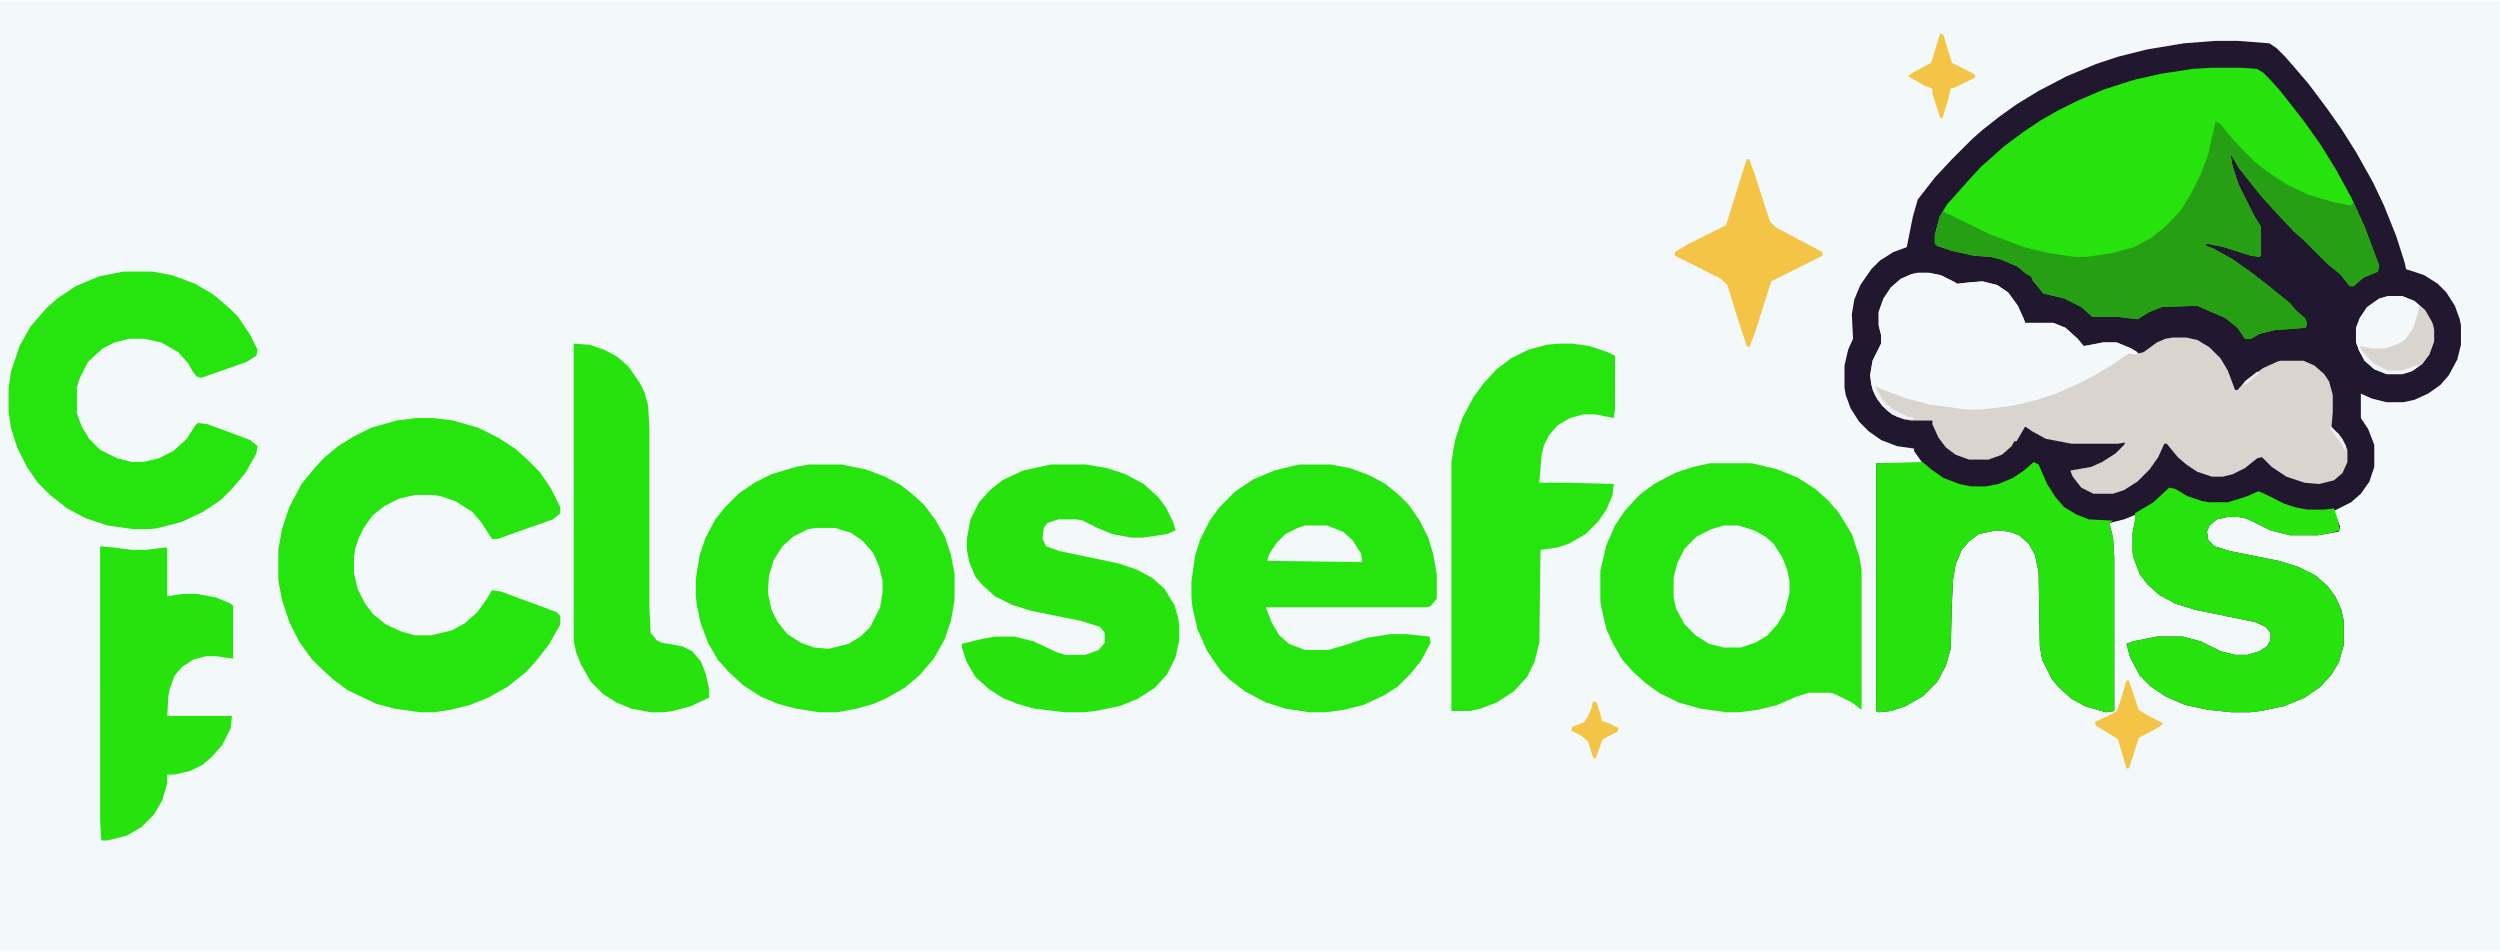
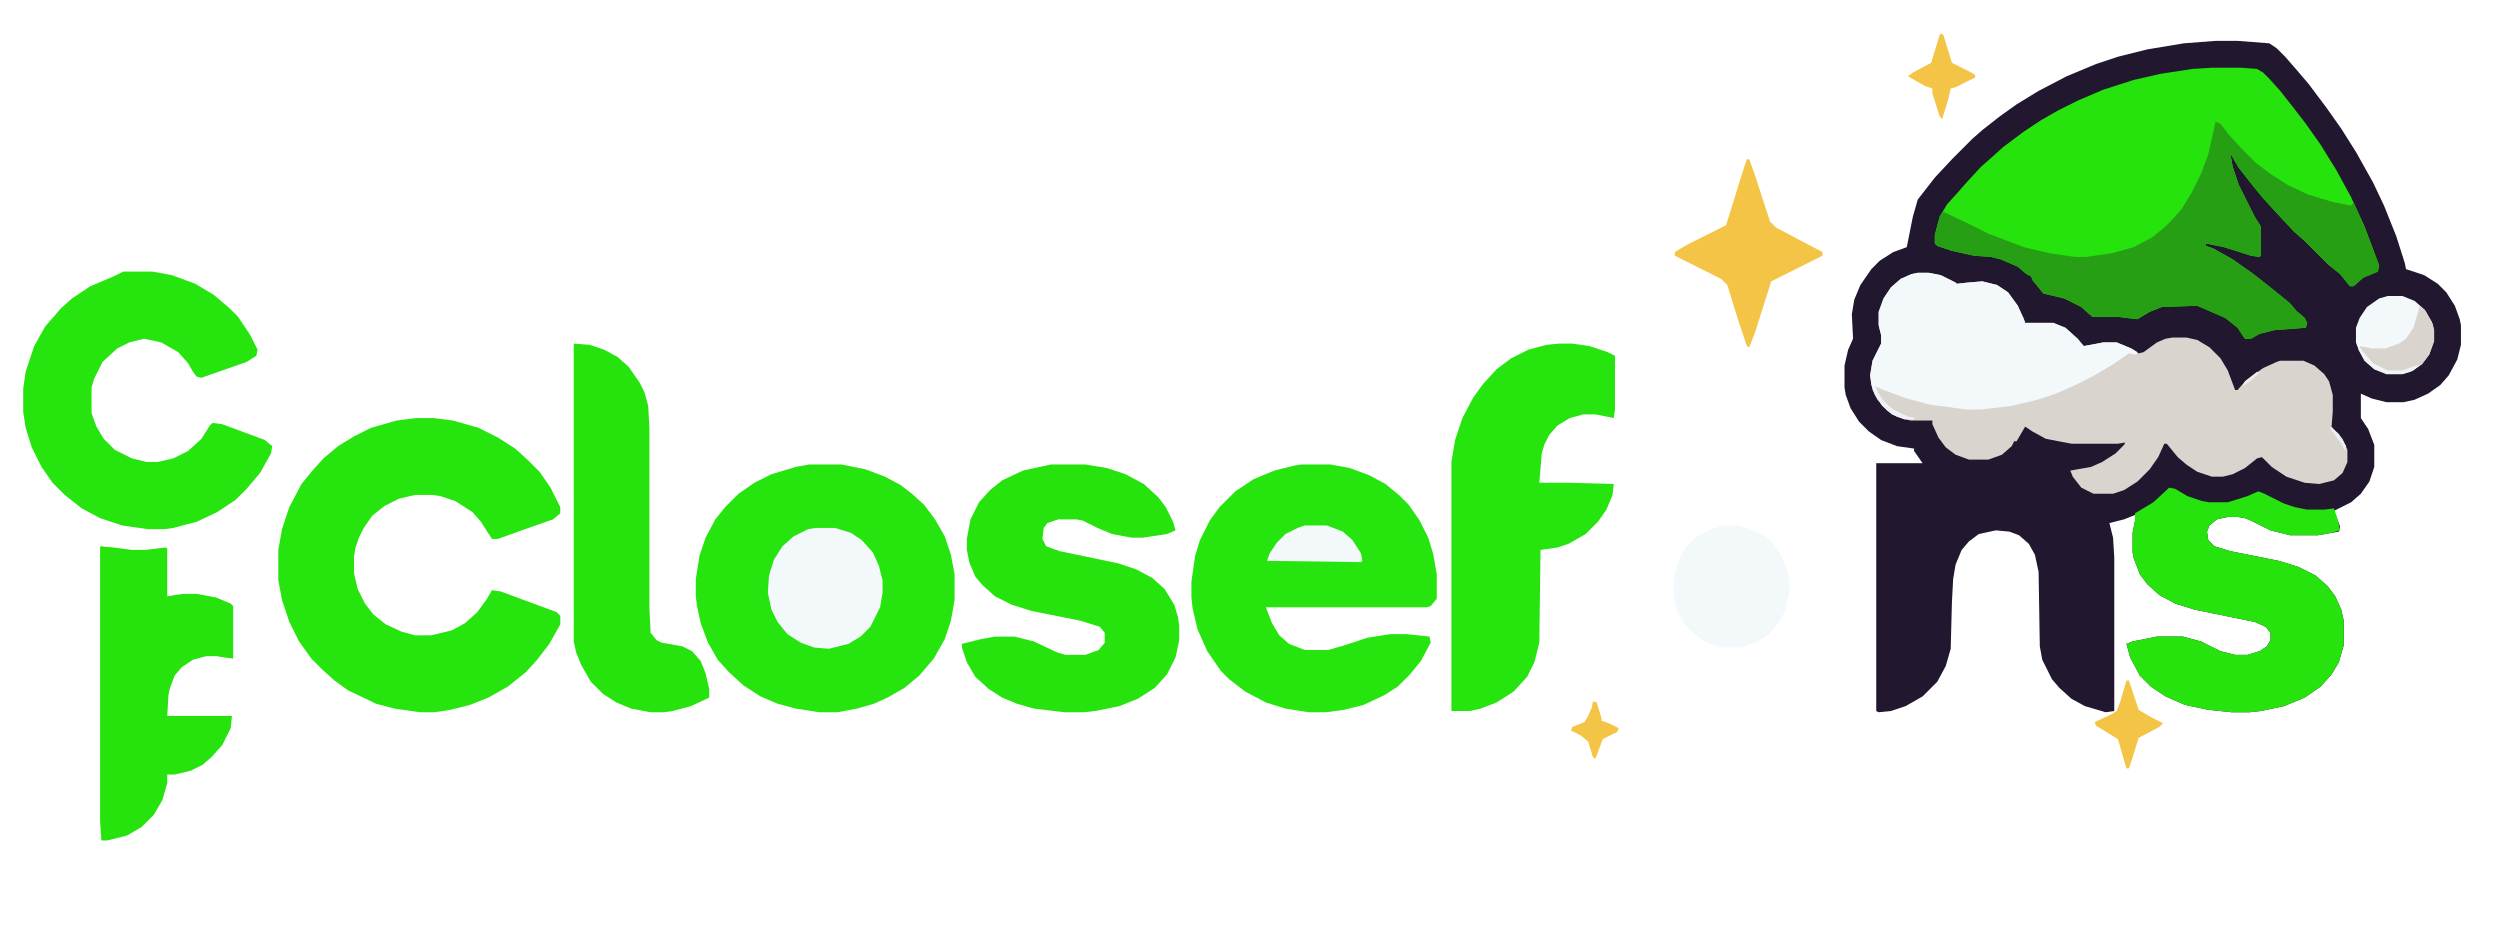
<svg xmlns="http://www.w3.org/2000/svg" version="1.1" viewBox="0 0 2048 779" width="1242" height="473">
-   <path transform="translate(0)" d="m0 0h2048v779h-2048z" fill="#F3F8FB" />
  <path transform="translate(1815,33)" d="m0 0h18l26 2 6 4 7 7 7 8 12 14 15 20 12 17 12 19 14 25 9 19 10 25 7 22 1 5 15 5 11 7 7 7 7 11 4 11 1 5v16l-3 12-7 13-7 8-10 7-11 5-9 2h-14l-12-3-9-4v20l6 9 5 13v18l-4 12-7 10-8 7-14 7 5 13-1 4-17 3h-23l-16-4-16-8-5-2-6-1h-8l-9 2-6 5-2 5 1 7 5 5 13 4 40 8 16 5 14 7 10 9 6 8 5 11 2 9v20l-4 14-6 10-9 10-13 9-17 7-19 4-9 1h-15l-19-2-19-4-16-7-12-8-9-9-8-15-3-11 5-2 20-4h21l15 4 16 8 12 3h10l10-3 6-4 3-5v-6l-4-5-9-4-49-10-16-5-13-7-10-9-6-8-5-13-1-5v-16l3-15-10 4-12 3 3 12 1 16v126l-7 1-17-5-11-6-10-9-6-7-8-16-2-11-1-61-3-14-5-9-8-7-8-3-11-1-14 3-8 6-6 7-5 12-2 12-1 19-1 38-4 14-7 13-12 12-14 8-12 4-10 1-2-1v-203h38l-7-10v-2l-14-2-13-5-10-7-8-8-7-11-4-11-1-6v-18l3-13 4-9-1-20 2-12 5-12 9-13 7-7 11-7 11-4 5-25 4-14 14-18 14-15 17-17 8-7 14-11 14-10 18-11 23-12 24-10 18-6 24-6 30-5z" fill="#21172E" />
  <path transform="translate(1812,55)" d="m0 0h24l13 1 5 3 5 5 9 10 11 14 10 13 12 17 13 21 12 22 11 24 12 32-1 5-12 5-8 7h-3l-8-10-10-8-20-20-8-7-14-15-11-12-9-11-11-14-7-12 2 11 5 15 13 26 5 8v24l-1 1-7-1-22-7-15-3v2l6 2 16 9 17 12 14 11 16 13 5 6 7 6 2 4-1 4-26 2-12 3-7 4h-5l-6-9-10-8-23-10-29 1-10 4-10 6-9-1-7-1h-21l-9-8-14-7-17-4-9-11-1-3-4-2-7-6-14-6-8-2-14-1-18-4-12-4-2-2v-7l4-15 6-10 9-10 7-8 12-13 8-7 10-9 16-12 15-10 14-8 16-8 21-9 25-8 22-5 26-4z" fill="#26E30D" />
  <path transform="translate(1571,223)" d="m0 0h9l10 2 12 6 1 1 9-1 12-1 12 3 9 6 8 11 5 11 1 3h23l10 4 10 9 5 6 11-2 5-1h11l12 5 6 4 4-1 11-8 7-3 6-1h11l9 2 10 6 9 9 6 10 6 16h2l7-8 14-10 11-5 3-1h19l9 4 8 7 4 6 3 11v14l-1 12 9 10 4 9v10l-4 9-7 6-12 3-12-1-15-5-12-8-8-8-4 1-10 8-10 5-8 2h-9l-12-4-9-6-7-6-9-11h-2l-5 11-7 10-10 10-11 7-9 3h-16l-10-5-7-9-2-5 17-3 9-4 11-7 7-7 1-2-6 1h-38l-21-4-11-6-6-4-7 12h-2l-2 4-8 7-11 4h-16l-11-4-8-6-6-8-5-11v-3h-18l-11-3-8-5-8-9-4-8-2-12 2-12 7-14v-7l-2-8v-11l4-11 6-9 8-7 9-4z" fill="#D9D4CE" />
-   <path transform="translate(1401,379)" d="m0 0h34l21 5 17 7 14 9 10 9 9 10 11 18 6 18 2 11v115l-8-6-14-7-4-1h-17l-10 3-16 7-16 4-15 2h-11l-21-3-18-5-16-8-11-8-10-9-9-10-8-14-5-11-4-17-1-6v-25l5-21 7-16 8-12 12-13 12-9 17-9 15-5z" fill="#26E40D" />
  <path transform="translate(663,380)" d="m0 0h26l20 4 16 6 13 7 9 7 10 9 9 12 8 14 5 15 3 16v21l-3 17-5 15-9 16-12 14-12 10-14 8-11 5-14 4-16 3h-15l-19-3-15-4-14-6-14-9-12-11-9-10-8-14-6-16-3-14-1-8v-14l3-19 5-15 8-15 8-10 11-11 13-9 14-7 20-6z" fill="#26E40D" />
  <path transform="translate(341,342)" d="m0 0h14l16 2 21 6 16 8 14 9 10 9 10 10 9 13 8 16v5l-6 5-20 7-14 5-11 4h-5l-9-14-7-8-14-9-12-4-6-1h-15l-13 3-12 6-10 8-7 10-4 8-3 9-1 7v13l3 13 6 12 7 9 10 8 13 6 11 3h13l17-4 11-6 10-9 8-11 4-7 7 1 46 17 3 3v7l-9 16-10 13-9 10-15 12-16 9-15 6-16 4-13 2h-12l-21-3-15-4-23-11-11-8-10-9-9-9-10-14-8-16-6-18-3-16v-25l3-17 6-18 10-19 9-11 9-10 12-10 13-8 14-7 21-6z" fill="#26E40D" />
  <path transform="translate(1066,380)" d="m0 0h24l16 3 16 6 13 7 11 9 8 8 9 13 7 14 4 13 3 17v20l-5 6-3 1h-132l5 13 6 10 8 7 13 5h19l14-4 18-6 19-3h13l19 2 1 5-8 15-9 11-10 10-11 7-17 8-16 4-15 2h-14l-19-3-16-5-17-9-13-10-7-7-11-16-8-18-4-17-1-9v-13l3-21 4-13 8-16 8-11 13-13 15-10 17-7 16-4z" fill="#26E40D" />
  <path transform="translate(1277,281)" d="m0 0h11l14 2 15 5 6 3v44l-1 7-15-3h-10l-11 3-10 6-7 8-4 8-2 7-2 24h24l37 1-1 9-5 12-7 10-10 10-14 8-9 3-14 2-1 76-4 16-6 12-11 12-14 9-13 5-9 2h-15v-204l3-18 6-18 9-17 8-11 11-12 12-9 14-7 15-4z" fill="#26E40D" />
-   <path transform="translate(1575,378)" d="m0 0 7 6 10 7 13 5 10 2h12l10-2 12-5 9-6 8-7 4 2 7 16 7 11 7 8 10 6 10 4 20 1-3 2 3 12 1 16v126l-7 1-17-5-11-6-10-9-6-7-8-16-2-11-1-61-3-14-5-9-8-7-8-3-11-1-14 3-8 6-6 7-5 12-2 12-1 19-1 38-4 14-7 13-12 12-14 8-12 4-10 1-2-1v-203z" fill="#26E30D" />
  <path transform="translate(861,380)" d="m0 0h28l18 3 15 5 15 8 12 11 6 8 6 12 2 7-7 3-20 3h-9l-16-3-12-5-12-6-5-1h-15l-9 3-3 4-1 9 3 6 11 4 48 10 15 5 13 7 10 9 8 13 3 10 1 7v12l-3 14-7 14-10 11-14 9-15 6-20 4-9 1h-16l-25-3-14-4-12-5-11-7-11-10-7-12-4-12v-3l16-4 11-2h16l16 4 19 9 7 2h16l11-4 5-6v-8l-4-5-16-5-40-8-16-5-14-7-10-9-6-7-5-12-2-10v-9l3-16 7-14 9-10 10-8 17-8z" fill="#26E30D" />
-   <path transform="translate(101,222)" d="m0 0h24l16 3 19 7 15 9 13 11 7 7 10 15 6 12-1 5-8 5-37 13-4-1-3-4-4-7-8-9-14-8-14-3h-12l-12 3-10 5-12 11-7 14-2 7v21l4 11 6 10 9 9 14 7 12 3h9l13-3 12-6 11-10 7-11 2-2 8 1 35 13 6 5-1 6-9 16-11 13-9 9-15 10-17 8-19 5-7 1h-14l-21-3-18-6-15-8-14-11-10-10-9-13-8-16-5-16-2-13v-19l2-14 7-21 9-16 13-15 9-8 15-10 19-8z" fill="#26E40D" />
+   <path transform="translate(101,222)" d="m0 0h24l16 3 19 7 15 9 13 11 7 7 10 15 6 12-1 5-8 5-37 13-4-1-3-4-4-7-8-9-14-8-14-3l-12 3-10 5-12 11-7 14-2 7v21l4 11 6 10 9 9 14 7 12 3h9l13-3 12-6 11-10 7-11 2-2 8 1 35 13 6 5-1 6-9 16-11 13-9 9-15 10-17 8-19 5-7 1h-14l-21-3-18-6-15-8-14-11-10-10-9-13-8-16-5-16-2-13v-19l2-14 7-21 9-16 13-15 9-8 15-10 19-8z" fill="#26E40D" />
  <path transform="translate(1777,399)" d="m0 0 5 1 10 6 12 4 6 1h15l16-5 9-4 5 2 16 8 9 3 10 2h14l8-1 3 9 2 9-7 2-11 2h-23l-16-4-16-8-5-2-6-1h-8l-9 2-6 5-2 5 1 7 5 5 13 4 40 8 16 5 14 7 10 9 6 8 5 11 2 9v20l-4 14-6 10-9 10-13 9-17 7-19 4-9 1h-15l-19-2-19-4-16-7-12-8-9-9-8-15-3-11 5-2 20-4h21l15 4 16 8 12 3h10l10-3 6-4 3-5v-6l-4-5-9-4-49-10-16-5-13-7-10-9-6-8-5-13-1-5v-16l2-10v-6l15-9z" fill="#26E30D" />
  <path transform="translate(1815,99)" d="m0 0 4 2 7 9 11 12 11 11 12 9 14 9 17 8 20 6 15 3 2-3 10 23 11 29-1 5-12 5-8 7h-3l-8-10-10-8-20-20-8-7-14-15-11-12-9-11-11-14-7-12 2 11 5 15 13 26 5 8v24l-1 1-7-1-22-7-15-3v2l6 2 16 9 17 12 14 11 16 13 5 6 7 6 2 4-1 4-26 2-12 3-7 4h-5l-6-9-10-8-23-10-29 1-10 4-10 6-9-1-7-1h-21l-9-8-14-7-17-4-9-11-1-3-4-2-7-6-14-6-8-2-14-1-18-4-12-4-2-2v-7l4-15 3-4 23 11 14 7 29 11 21 5 21 3h9l21-3 18-5 15-8 11-9 5-5 8-9 8-13 8-16 6-16z" fill="#269F15" />
  <path transform="translate(470,281)" d="m0 0 13 1 12 4 11 6 9 8 9 13 4 8 3 11 1 18v147l1 21 5 6 4 2 17 3 8 4 7 8 4 10 3 13v7l-15 7-15 4-7 1h-11l-16-3-12-5-11-7-10-10-8-14-4-10-2-9z" fill="#26E30D" />
  <path transform="translate(82,447)" d="m0 0 11 1 15 2h11l17-2 1 1v39l13-2h11l16 3 12 5 2 2v43l-8-1-6-1h-8l-11 3-9 6-6 7-4 11-1 5-1 17h53l-1 10-7 14-9 10-7 6-10 5-13 3h-6v7l-4 14-7 12-10 10-12 7-16 4h-5l-1-16z" fill="#26E30D" />
  <path transform="translate(1571,223)" d="m0 0h9l10 2 12 6 1 1 9-1 12-1 12 3 9 6 8 11 5 11 1 3h23l10 4 10 9 5 6 11-2 5-1h11l12 5 5 3-1 2-6-1-13 9-17 10-16 8-14 6-15 5-21 5-25 3h-12l-30-4-19-5-19-7-7-3 5 10 8 8 14 7 5 1v1h-8l-10-4-8-7-6-9-3-8-1-8 2-12 7-14v-7l-2-8v-11l4-11 6-9 8-7 9-4z" fill="#F3F8FB" />
  <path transform="translate(1412,430)" d="m0 0h12l13 4 9 5 7 6 7 11 4 10 2 10v9l-4 16-6 10-8 9-10 6-12 4h-14l-12-3-11-7-9-9-7-13-2-9v-16l3-12 6-12 10-10 12-6z" fill="#F3F8FB" />
  <path transform="translate(668,432)" d="m0 0h16l13 4 9 6 9 10 5 11 3 12v10l-2 12-8 16-8 8-10 6-16 4-12-1-11-4-11-7-8-10-5-10-3-14 1-14 4-13 7-11 9-8 12-6z" fill="#F3F8FB" />
  <path transform="translate(1431,130)" d="m0 0h2l4 11 13 40 5 5 38 20v3l-42 21-13 41-5 13-2-1-7-21-9-29-5-5-38-19v-3l10-6 32-16 14-45z" fill="#F3C445" />
  <path transform="translate(1956,242)" d="m0 0h12l10 4 8 7 6 10 2 7v9l-4 11-6 8-9 6-7 2h-13l-10-4-8-7-6-12-1-3v-12l3-8 6-9 10-7z" fill="#F3F8FB" />
  <path transform="translate(1069,430)" d="m0 0h18l13 5 8 7 7 11 1 6-1 1-77-1 2-6 6-9 7-7 10-5z" fill="#F3F8FB" />
  <path transform="translate(1982,250)" d="m0 0 5 4 6 11 1 5v9l-4 11-6 8-7 3-9 3h-12l-12-6-9-10-2-5 10 2h11l11-4 6-4 6-9 4-13z" fill="#D9D4CE" />
  <path transform="translate(1742,557)" d="m0 0h2l8 24 10 6 10 5-3 3-17 9-5 16-3 9h-2l-7-24-18-11-1-3 13-6 5-3 3-8z" fill="#F3C445" />
  <path transform="translate(1590,27)" d="m0 0 2 1 7 23 16 8 3 2v2l-16 8-4 1-2 9-5 16-2-2-6-19v-4l-6-2-14-8 4-3 15-8 7-23z" fill="#F3C445" />
  <path transform="translate(1305,574)" d="m0 0 3 1 4 13v2l6 2 8 4-1 3-12 6-6 16-2-1-4-13-6-5-8-4 1-3 10-4 3-5 3-7z" fill="#F3C445" />
  <path transform="translate(1932,283)" d="m0 0 4 5 8 9 12 6h12l11-4h3l-5 4-9 3h-13l-10-4-8-7-5-9z" fill="#F0F4F6" />
  <path transform="translate(1535,319)" d="m0 0h2l6 9 9 8 11 5 5 1v1h-8l-10-4-8-7-6-9z" fill="#EFF2F4" />
  <path transform="translate(1909,349)" d="m0 0 7 6 6 10-1 4-3-6-9-12z" fill="#ECEFEF" />
  <path transform="translate(1849,304)" d="m0 0 2 1-8 7-6 4 2-4z" fill="#ECEEEE" />
</svg>